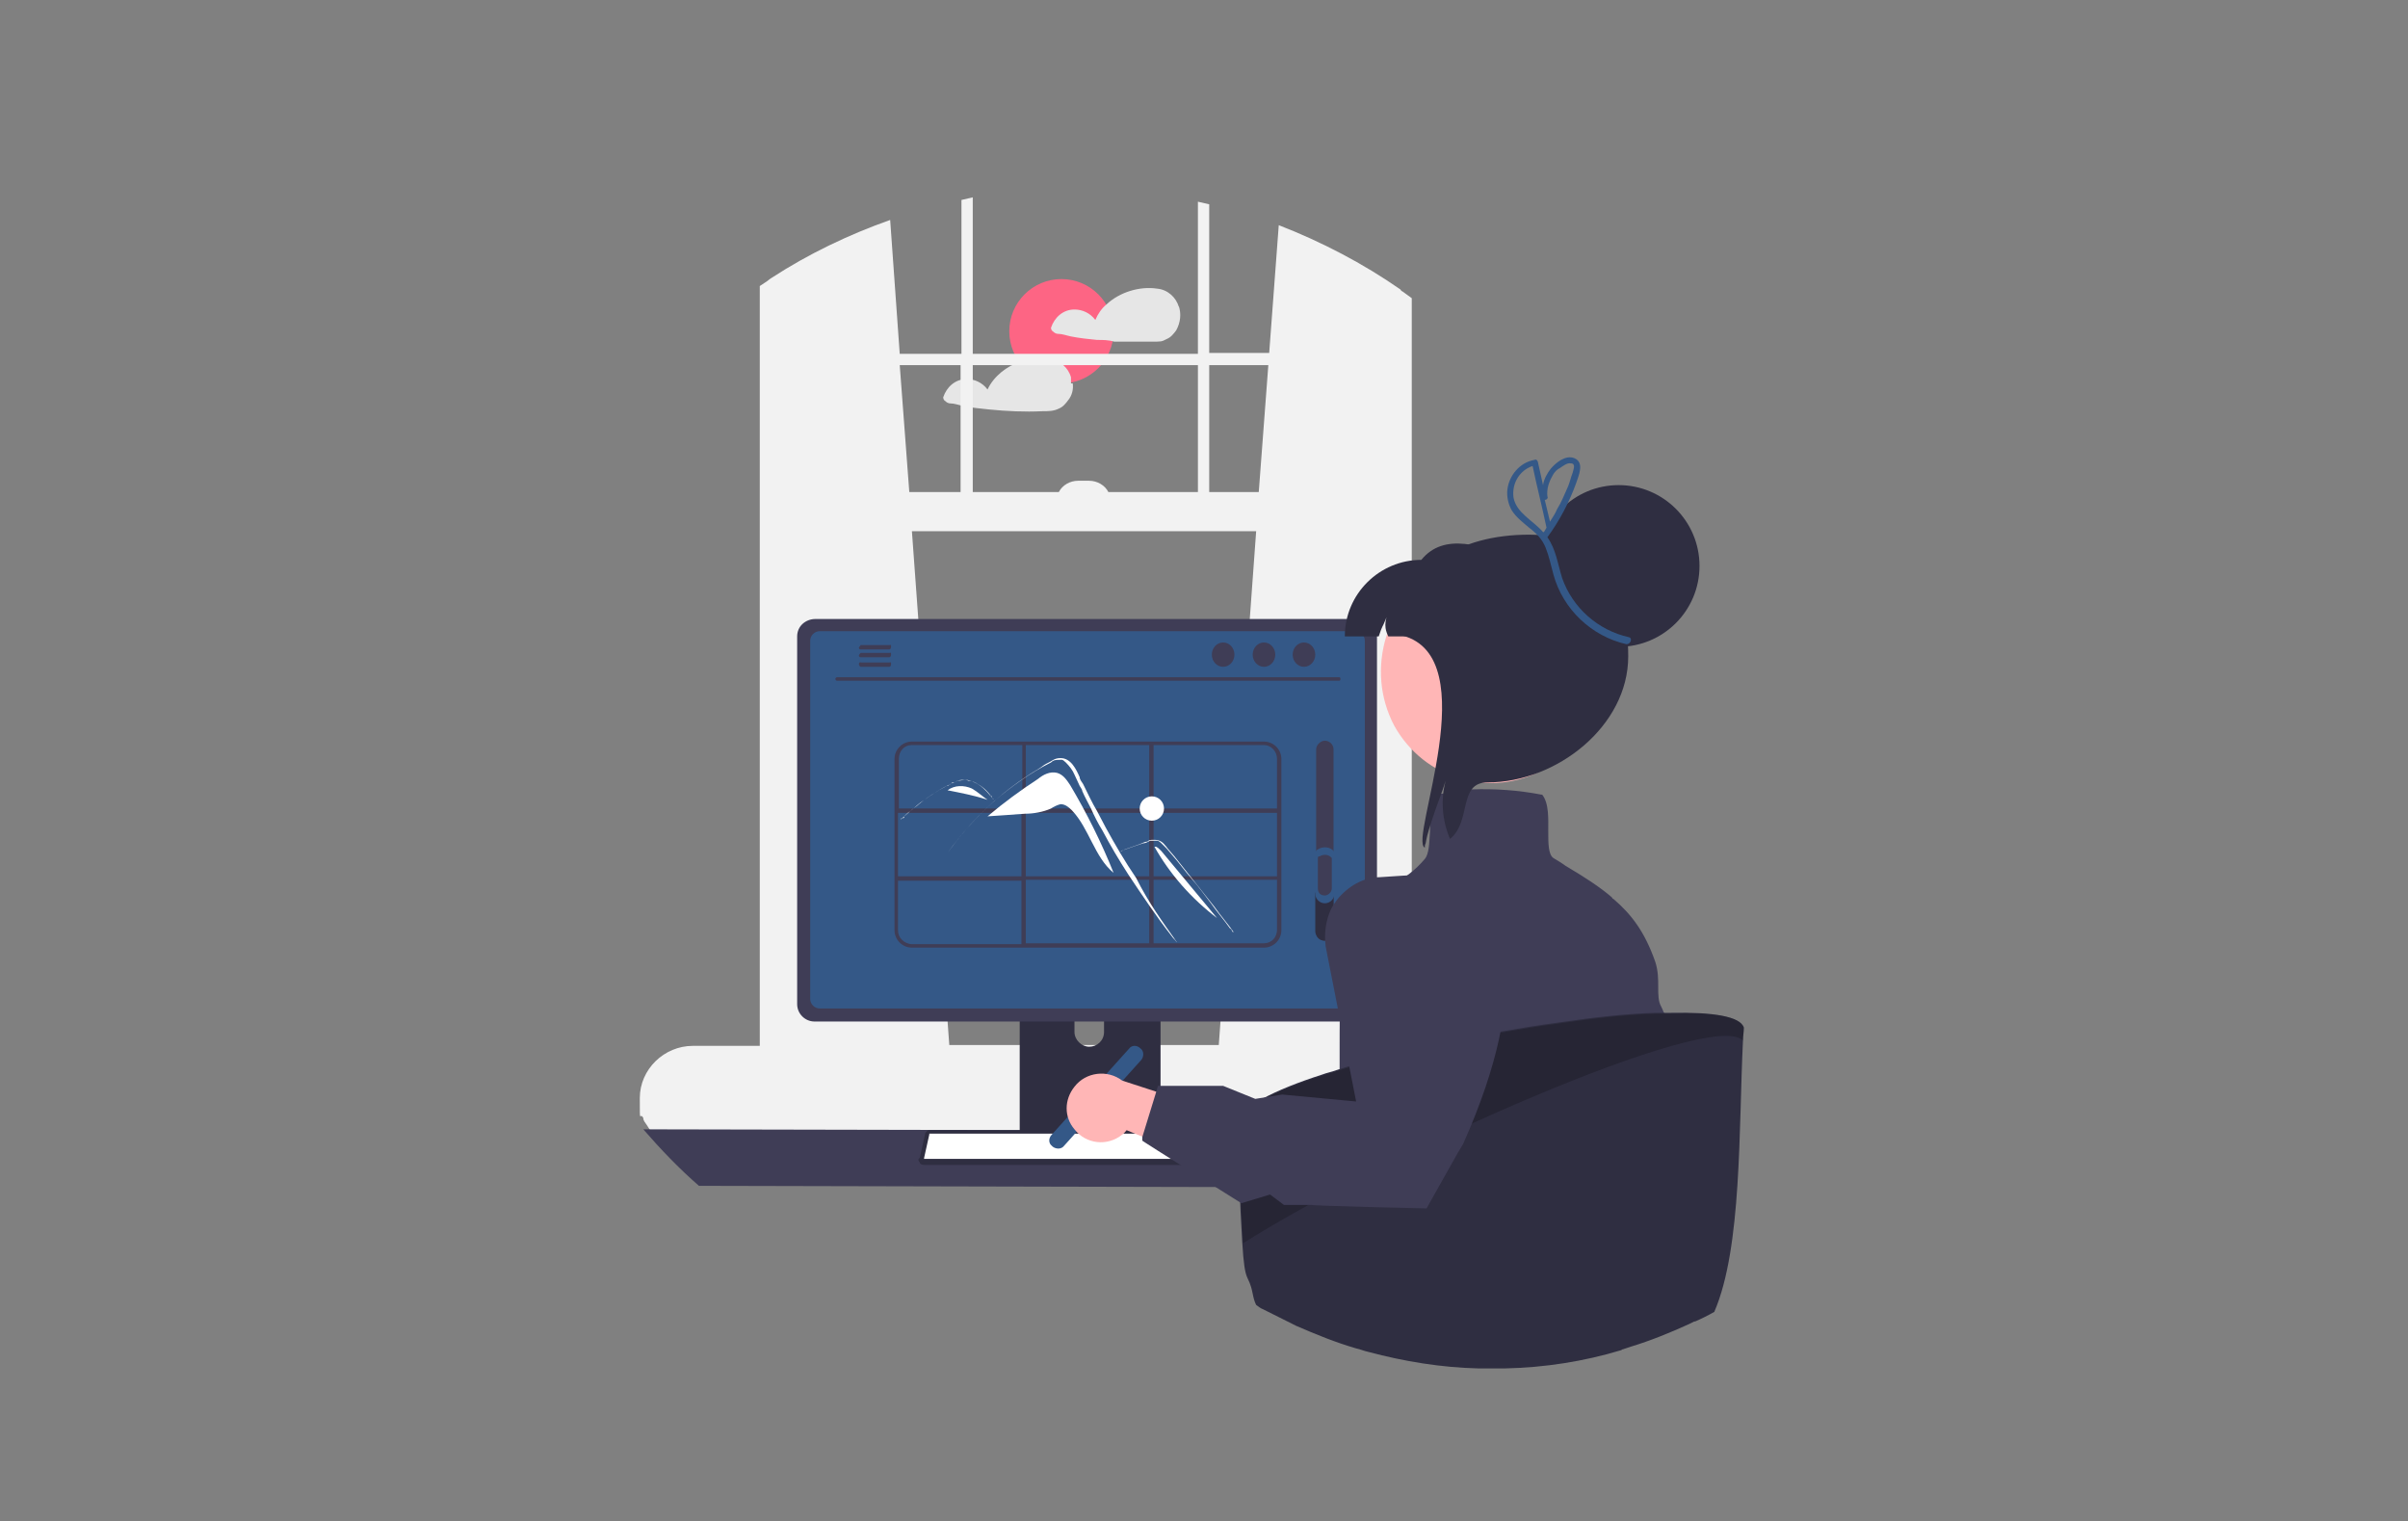
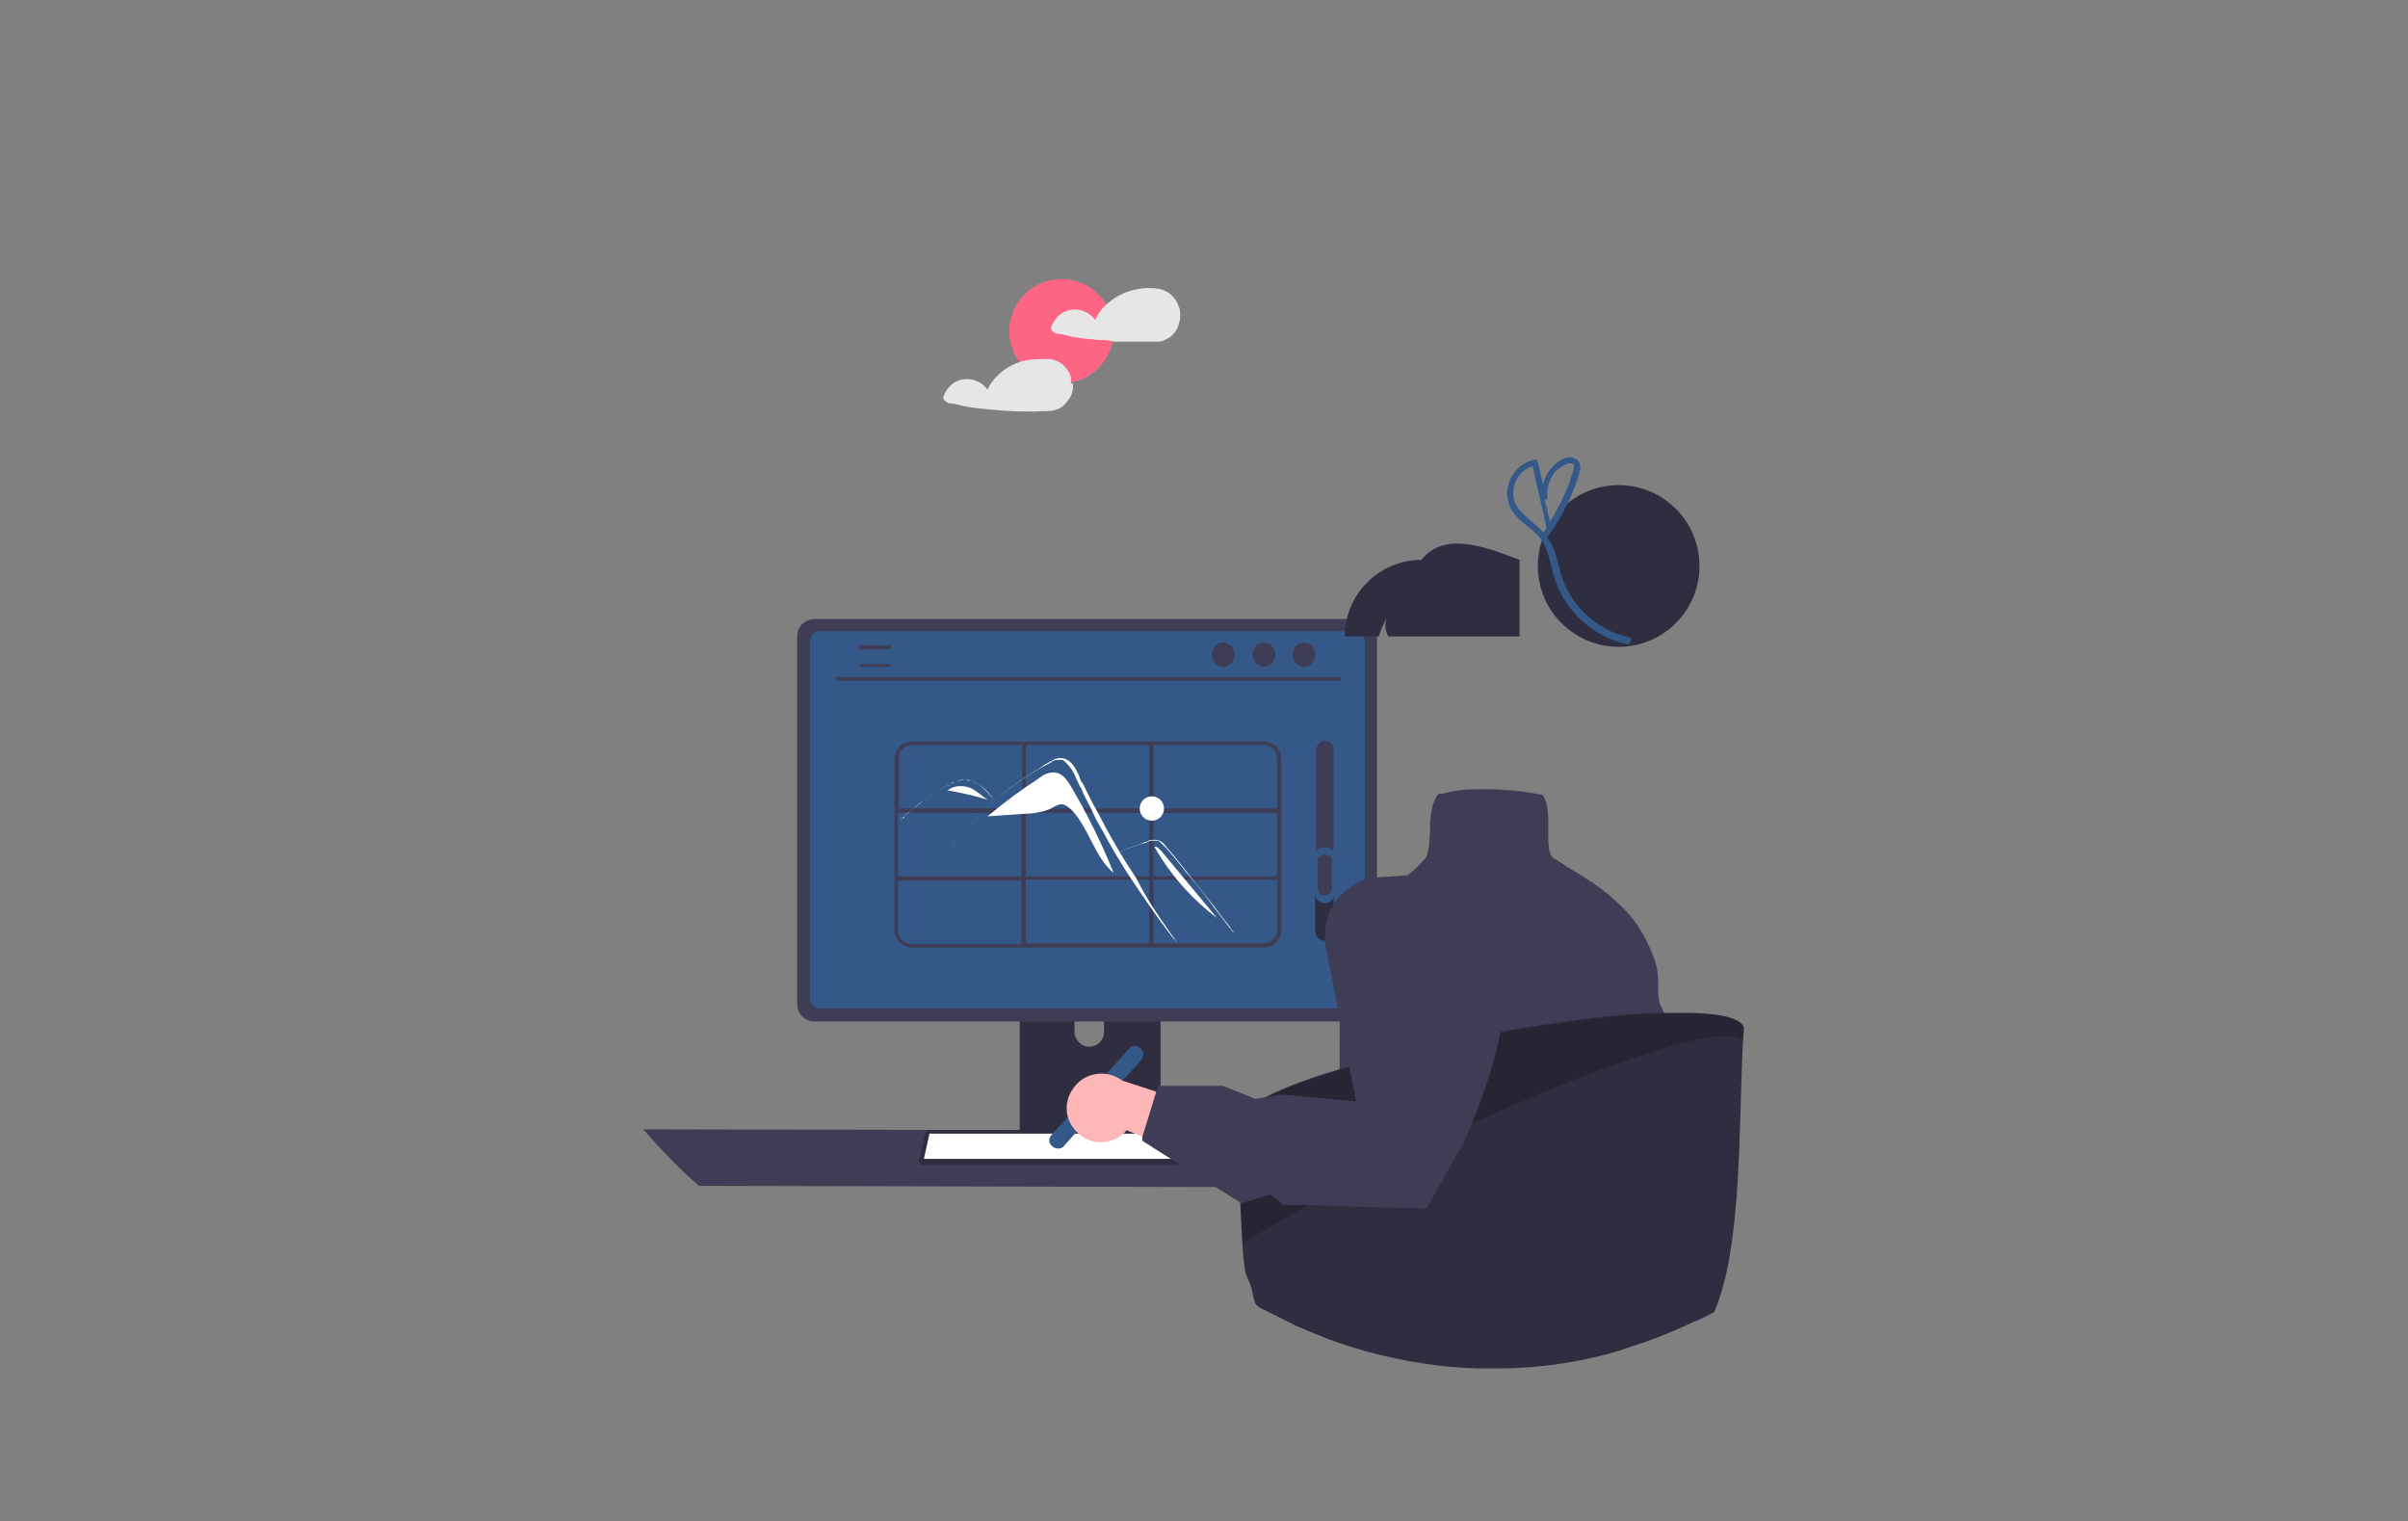
<svg xmlns="http://www.w3.org/2000/svg" id="_レイヤー_1" data-name="レイヤー 1" version="1.1" viewBox="0 0 277 175">
  <rect x="0" y="0" width="277" height="175" fill="#808080" stroke="none" />
  <defs>
    <style>
      .cls-1 {
        fill: #3f3d56;
      }

      .cls-1, .cls-2, .cls-3, .cls-4, .cls-5, .cls-6, .cls-7, .cls-8, .cls-9 {
        stroke-width: 0px;
      }

      .cls-2 {
        fill: #f2f2f2;
      }

      .cls-3 {
        fill: #2f2e41;
      }

      .cls-4 {
        fill: #e6e6e6;
      }

      .cls-5 {
        fill: #fd6584;
      }

      .cls-6 {
        fill: #000;
        isolation: isolate;
        opacity: .2;
      }

      .cls-7 {
        fill: #345887;
      }

      .cls-8 {
        fill: #ffb6b6;
      }

      .cls-9 {
        fill: #fff;
      }
    </style>
  </defs>
  <g id="_イラスト" data-name="イラスト">
    <g>
      <circle class="cls-5" cx="122.1" cy="38.1" r="6" />
      <path class="cls-4" d="M135.6,35.3c-.3-1.1-1.3-2-2.5-2.1h0c-2-.3-4.3.4-5.8,1.8-.6.5-1,1.1-1.3,1.8-.6-.8-1.5-1.2-2.4-1.2-1.3,0-2.3.9-2.7,2.1,0,0,0,.3.2.4.2.2.4.3.6.3.5,0,1,.2,1.5.3,1,.2,2,.3,3,.4.7,0,1.3,0,2,.2,1.4,0,2.7,0,4.1,0s1.3,0,1.9-.3c.5-.2.8-.6,1.1-1,.5-.9.6-1.9.3-2.8Z" />
      <path class="cls-4" d="M123.2,44.1c0-.3,0-.5,0-.7-.3-1.1-1.3-2-2.5-2.1h0c-1.1,0-2.3,0-3.3.3-1.6.5-3.1,1.7-3.8,3.2-.6-.8-1.5-1.2-2.4-1.2-1.3,0-2.3.9-2.7,2.1,0,0,0,.3.2.4.2.2.4.3.6.3.5,0,1,.2,1.5.3,1,.2,2,.3,3,.4,2,.2,4.1.3,6.1.2.7,0,1.3,0,1.9-.3.5-.2.8-.6,1.1-1,.4-.5.6-1.2.5-1.9Z" />
-       <path class="cls-2" d="M167.9,120.2h-5.5V34.3c-.4-.3-.7-.5-1.1-.8q-.1,0-.2-.2c-4.3-3-9.1-5.5-14-7.4l-1.1,14.7h-6.9v-17.1c-.4-.1-.9-.2-1.3-.3v17.5h-25.9v-18c-.4.1-.9.2-1.3.3v17.7h-7.1l-1.1-15.4c-4.8,1.7-9.4,3.9-13.7,6.7,0,0-.3.2-.4.3-.3.2-.6.4-.9.6v87.4h-7.7c-3.3,0-6.1,2.7-6.1,6s0,1.5.4,2.3c0,.3.2.5.4.8.2.3.4.7.7.9,1.1,1.3,2.8,2.1,4.5,2.1h88.4c3.3,0,6.1-2.7,6.1-6.1s-2.9-6.1-6.2-6.1h0ZM144.5,61.1l-4.3,59.1h-31l-4.3-59.1h39.6ZM145.9,42l-1.1,14.6h-5.7v-14.6h6.8ZM137.8,42v14.6h-10.3c-.4-.8-1.3-1.3-2.2-1.3h-1.3c-.9,0-1.8.5-2.2,1.3h-9.9v-14.6h25.9ZM110.5,56.6h-5.9l-1.1-14.6h7v14.6Z" />
      <path class="cls-1" d="M74,129.9c2,2.3,4.1,4.5,6.4,6.5l85.7.2c2.3-2,4.4-4.2,6.4-6.5l-98.5-.2Z" />
      <path class="cls-3" d="M117.3,108.1v23.2h16.2v-23.2c0-.3-.2-.6-.5-.7h-14.9c-.5-.1-.8.2-.8.7h0ZM123.6,116c0-1,.8-1.7,1.7-1.7s1.7.8,1.7,1.7v2.7c0,1-.8,1.7-1.7,1.7s-1.7-.8-1.7-1.7v-2.7Z" />
      <path class="cls-1" d="M117.2,130.5v2.2c0,.2.2.4.4.4h15.5c.2,0,.4-.2.4-.4v-2.2h-16.3Z" />
      <path class="cls-1" d="M91.7,73.2v42.3c0,1.1.9,2,2,2h62.7c1.1,0,2-.9,2-2v-42.3c0-1.1-.9-2-2-2h-62.6c-1.1,0-2.1.8-2.1,2Z" />
      <path class="cls-7" d="M93.2,73.7v41.2c0,.6.5,1.1,1.1,1.1h61.6c.6,0,1.1-.5,1.1-1.1v-41.2c0-.6-.5-1.1-1.1-1.1h-61.6c-.6,0-1.1.5-1.1,1.1Z" />
      <path class="cls-3" d="M105.8,133.7c0,.2.3.3.5.3h36.7c.4,0,.7-.3.7-.7h0c0-.1-.6-2.8-.6-2.8,0-.2-.2-.4-.4-.5h-35.9c-.2.1-.4.3-.4.5l-.6,2.7c-.2.1-.2.3,0,.5Z" />
      <path class="cls-9" d="M106.9,130.4s0,.1,0,0q0,0,0,.1l-.6,2.7h0c0,.1,0,.1,0,.1h36.8c0-.1-.6-2.8-.6-2.8,0,0,0-.1-.1-.1h-35.5Z" />
      <path class="cls-1" d="M96.3,78.3h57.7c.1,0,.2,0,.2-.2s-.1-.2-.2-.2h-57.7c0,0-.2,0-.2.2,0,0,0,.2.2.2Z" />
      <ellipse class="cls-1" cx="150" cy="75.3" rx="1.3" ry="1.4" />
      <ellipse class="cls-1" cx="145.4" cy="75.3" rx="1.3" ry="1.4" />
      <ellipse class="cls-1" cx="140.7" cy="75.3" rx="1.3" ry="1.4" />
      <path class="cls-1" d="M98.8,74.5c0,0,0,.2.2.2h3.3c0,0,.2,0,.2-.3s0-.2-.2-.2h-3.3c0,.1-.2.2-.2.3Z" />
-       <path class="cls-1" d="M98.8,75.4c0,0,0,.2.2.2h3.3c0,0,.2,0,.2-.3s0-.2-.2-.2h-3.3c0,0-.2.2-.2.3Z" />
-       <path class="cls-1" d="M98.8,76.4c0,0,0,.2.2.3h3.3c0,0,.2,0,.2-.3s0-.2-.2-.2h-3.3c0-.1-.2,0-.2.2h0Z" />
+       <path class="cls-1" d="M98.8,76.4c0,0,0,.2.2.3h3.3c0,0,.2,0,.2-.3h-3.3c0-.1-.2,0-.2.2h0Z" />
      <path class="cls-1" d="M145.4,85.3h-40.5c-1.1,0-2,.9-2,2v19.7c0,1.1.9,2,2,2h40.5c1.1,0,2-.9,2-2v-19.7c0-1.1-.9-2-2-2ZM146.9,87.3v5.7h-14.2v-7.3h12.7c.8,0,1.5.7,1.5,1.6h0ZM118,100.8v-7.3h14.2v7.3h-14.2ZM132.2,101.2v7.3h-14.2v-7.3h14.2ZM117.5,100.8h-14.2v-7.3h14.2v7.3ZM118,93v-7.3h14.2v7.3h-14.2ZM132.7,93.5h14.2v7.3h-14.2v-7.3ZM104.9,85.7h12.7v7.3h-14.2v-5.7c0-.9.6-1.6,1.5-1.6h0ZM103.3,107v-5.7h14.2v7.3h-12.7c-.8-.1-1.5-.7-1.5-1.6ZM145.4,108.5h-12.7v-7.3h14.2v5.7c0,1-.7,1.6-1.5,1.6h0Z" />
      <path class="cls-9" d="M123.1,90.3c-.4-.6-.8-1.2-1.5-1.4-.8-.2-1.6.2-2.2.7-2,1.3-3.9,2.7-5.8,4.3h0l4.3-.3c1,0,2.1-.2,3-.6.3-.2.7-.4,1.1-.5.5,0,.9.3,1.3.7,2,2.1,2.6,5.4,4.8,7.2-1.4-3.5-3.1-6.9-5-10.1Z" />
      <path class="cls-9" d="M135.3,108.3c-.2-.3-.3-.3-.5-.6-1.8-2.3-3.4-4.7-5-7.1-1.1-1.7-2.1-3.4-3-5.1-.5-.8-.9-1.6-1.3-2.5-.3-.6-.7-1.3-1-2,0-.2-.2-.4-.3-.6-.2-.4-.4-.9-.6-1.3-.2-.5-.6-1-1-1.4s-.5-.3-.7-.3c-.4,0-.7,0-1,.3-2.4,1.2-4.6,2.8-6.6,4.5-2,1.8-3.8,3.8-5.3,5.9,0,0-.2,0,0,0,.2-.3.4-.5.6-.8,2.4-3.2,5.4-6,8.8-8.2.6-.4,1.2-.7,1.7-1.1.3-.2.6-.3.9-.5s.6-.3,1-.3c1.2,0,1.8,1.3,2.2,2.2,0,.3.3.6.4.8.5,1,1,2.1,1.6,3.1.3.6.7,1.3,1,1.9,1.1,2,2.2,3.9,3.5,5.8,1.4,2.8,3,5,4.7,7.4.2,0,0,0,0,0Z" />
      <path class="cls-9" d="M114.1,91.7c0,0,0-.2-.2-.2-.5-.6-1.1-1.2-1.8-1.5-.4-.2-.7-.3-1.1-.3s-.8,0-1.2.3c-.2,0-.3,0-.5.2s-.4.2-.6.3c-.4.2-.7.4-1,.6-.7.4-1.4.9-2,1.4-.3.3-.7.5-1,.8s-.6.5-.9.8-.2,0,0,0,.2,0,.2-.2c.2-.2.4-.4.7-.6.4-.3.8-.7,1.2-1,.7-.5,1.3-.9,2.1-1.4.4-.2.7-.4,1.1-.6,0,0,.2,0,.3-.2.3,0,.5-.2.8-.3.4,0,.8-.2,1.2,0,.4,0,.8.2,1.1.4.7.4,1.3,1,1.7,1.7.2,0,0,.1,0,0Z" />
      <path class="cls-9" d="M128.9,97.9l1.7-.6.9-.3c.3,0,.6-.2.8-.3.3,0,.5,0,.8,0,.2,0,.4.2.6.4l.5.5c.2.2.4.5.6.7.8.9,1.5,1.9,2.3,2.8s1.5,1.9,2.2,2.8c.7,1,1.5,1.9,2.2,2.9.1,0,.2.2.3.4,0,0,.2,0,.1,0-.7-1-1.5-1.9-2.2-2.9-.8-1-1.5-1.9-2.3-2.9s-1.5-1.9-2.3-2.9c-.2-.2-.4-.5-.6-.7-.2-.2-.3-.4-.5-.6-.3-.4-.7-.6-1.2-.6s-.6,0-.8.2c-.3,0-.6.2-.9.3l-1.7.6-.4.2c-.2,0-.2,0-.1,0h0Z" />
      <path class="cls-9" d="M111.8,90.7c-.9-.4-2-.4-2.8.2,1.5.3,3.1.6,4.6,1.1-.6-.4-1.1-.9-1.8-1.3Z" />
      <path class="cls-9" d="M109,90.9h-.2c0,0,.2,0,.2,0h0Z" />
      <path class="cls-9" d="M133.6,97.9c-.2-.2-.4-.4-.6-.5h-.2c1.8,3.2,4.3,6,7.2,8.2l-6.4-7.7Z" />
      <circle class="cls-9" cx="132.5" cy="93" r="1.4" />
      <path class="cls-1" d="M152.4,108.2c.6,0,1-.5,1-1v-21c0-.6-.5-1-1-1s-1,.5-1,1v21c0,.6.4,1,1,1Z" />
      <path class="cls-3" d="M152.4,108.2c.6,0,1-.5,1-1v-4.5c-.4-.6-1.2-.7-1.8-.3-.1,0-.2.2-.3.3v4.5c.1.6.5,1,1.1,1Z" />
      <path class="cls-7" d="M152.4,103.9c.6,0,1.1-.5,1.1-1.1v-4.8c-.4-.6-1.3-.7-1.9-.3-.1,0-.2.2-.3.3v4.8c0,.6.5,1.1,1.1,1.1Z" />
      <path class="cls-1" d="M152.4,103c.4,0,.8-.4.8-.8v-3.5c-.3-.4-.9-.5-1.4-.2-.1,0-.2,0-.2.2v3.5c0,.5.3.8.8.8Z" />
      <path class="cls-7" d="M121,131.8c-.4-.3-.4-.9,0-1.3l8.9-9.9c.3-.4.9-.4,1.3,0,.4.3.4.9.1,1.3l-8.9,9.9c-.3.4-.9.4-1.3.1Z" />
      <path class="cls-4" d="M194.7,148.2c0,1.6-.4,2.9-.3,3.9-2.7,1.2-5.4,2.1-8.2,2.9-.3.1-.6.2-1,.3-1.7-5.3-3.4-10.1-4.1-10.6-1.6-1.2-2.3,3.7-2.3,2.5s.8-1.2-1.2-2.7c-1.9-1.6-.8-8.6-.8-8.6l-2.7-7,3-11.2,4-14.5h3.9s.1,0,.3.2c1,.8,3.9,3.5,3.6,6.4-.1.9.1,3.4.5,6.8,1.1,10.2,3.8,21.3,3.8,24.2,0,3.9,1.5,5,1.5,7.4Z" />
      <path class="cls-1" d="M191.4,116.5h0c-.1-.3-.2-.5-.3-.7-.7-1.2,0-3.1-.7-5.2-1.2-3.4-2.7-5.4-4.8-7.2q-.1,0-.2-.2h0c-1.4-1.2-3.1-2.3-5.3-3.6-.4-.3-.9-.6-1.4-.9-.6-.4-.6-1.7-.6-3.1s.1-3.2-.7-4.2h0c0,0-.1,0-.1,0-2.6-.5-5.3-.7-8-.6h0c-1.1,0-2.3.2-3.4.5-.1,0-.2,0-.2,0q-.1,0-.2,0h0c-.7.7-.9,2.1-1,3.5h0v.8c-.1,1.4-.1,2.6-.6,3.2-1.1,1.3-2.4,2.3-3.9,3-2.3,1.2-4.2,1.1-4.2,1.1h-.2v.2c-1.5,3-1.5,10.6-1.5,18.7v1.4c0,3.8-.1,7.7-.4,11.2-.1,1.5-.3,3-.5,4.3-1,6.6-5.8,1.1-8,5.5.1.4.2.9.4,1.3.3.2.5.3.8.5,1.2.7,2.4,1.3,3.6,1.8.1,0,.1.1.2.1,2.2,1,4.5,1.9,6.9,2.6.5.1.9.3,1.4.4,4.1,1.1,8.3,1.8,12.6,1.9h.1c5-.1,10-.9,14.9-2.1q.1,0,.2-.1c.3-.1.6-.2,1-.3,2.8-.8,5.5-1.8,8.2-2.9v.3h0c0,.1,0,0,0,0v-.3c1-13.7-1.9-25.1-4.1-31Z" />
-       <path class="cls-8" d="M160.4,83.5c3.4,6.1,11,8.4,17.2,5,6.1-3.4,8.4-11,5-17.2-3.4-6.1-11-8.4-17.2-5-2.6,1.4-4.6,3.7-5.7,6.4-.1,0-.1.3-.2.4-1.1,3.5-.8,7.2.9,10.4Z" />
      <path class="cls-3" d="M158.6,73.2c.5-1.5.3-.7.9-2.2-.4,1.3.2,2.1.2,2.2h15.1v-8.8c-4.4-1.7-8.7-3.2-11.3,0-4.8,0-8.8,3.9-8.8,8.8h3.9Z" />
-       <path class="cls-3" d="M163.9,97.5c0-.2,0-.3.1-.5.2-1.2.6-2.3,1-3.5s.9-2.4,1.3-3.7c-.6,2.2-.4,4.6.5,6.7,2.5-2,.9-6.5,4.3-6.5,8,0,16.2-6.5,16.2-14.5s-3.4-14-11.4-14-14.5,3.7-14.6,11.6c9.7,2.5.7,23.6,2.6,24.4Z" />
      <circle class="cls-3" cx="186.2" cy="65.1" r="9.3" />
      <path class="cls-3" d="M200.6,118.2c0,.5-.1,1-.1,1.5-.5,10.1-.1,23.8-3.3,31.2-.7.4-1.5.8-2.2,1.1h-.1c-.2.1-.4.2-.6.3h0c-2.2,1-4.4,1.9-6.7,2.6-.3.1-.6.2-.9.3q-.1,0-.2.1c-4.3,1.3-8.8,2-13.3,2.1h-3.2c-4.2-.1-8.5-.8-12.6-1.9-.5-.1-.9-.3-1.4-.4-2.4-.7-4.6-1.6-6.9-2.6-.1,0-.1-.1-.2-.1-1.2-.6-2.4-1.2-3.6-1.8-.3-.1-.5-.3-.8-.5-.2-.4-.3-.8-.4-1.3-.5-2.5-.9-.8-1.2-5.9-.3-4.7-.4-9.4-.5-12.1v-1.7c.2-1.7,4.1-3.7,9.7-5.5.5-.2,1.1-.3,1.6-.5,1.5-.5,3.1-.9,4.8-1.4,4.3-1.1,9.1-2.2,13.9-3,2.3-.4,4.7-.8,7-1.1,4-.6,7.7-1,11-1.1h1.8c4.8-.1,8,.4,8.4,1.7Z" />
      <path class="cls-6" d="M200.6,118.2c0,.5-.1,1-.1,1.5-3.5-3.8-41.4,13.1-57.5,23.3-.3-4.7-.4-9.4-.5-12.1v-1.7c.2-1.7,4.1-3.7,9.7-5.5.5-.2,1.1-.3,1.6-.5,1.5-.5,3.1-.9,4.8-1.4,4.3-1.1,9.1-2.2,13.9-3,2.3-.4,4.7-.8,7-1.1,4-.6,7.7-1,11-1.1h1.8c4.7-.2,7.9.3,8.3,1.6Z" />
      <path class="cls-8" d="M123.6,129.9c1.3,1.7,3.8,2,5.5.6.2-.1.3-.3.5-.5l12.9,5.3-1.4-7.1-12-3.9c-1.7-1.3-4.2-1-5.5.7-1.2,1.5-1.2,3.5,0,4.9Z" />
      <path class="cls-1" d="M166.3,100.4h0l-7.6.5c-1.9,0-3.7,1.1-4.9,2.6-.3.4-.5.7-.7,1.1h0c-.6,1.3-.8,2.8-.6,4.3l3.5,17.8-8.5-.8-3.1.5-3.7-1.5h-7.5c0,0-.2.7-.2.7l-1.6,5.2v.4c-.1,0,11.4,7.2,11.4,7.2l3.3-1,1.6,1.2h3.2c0,.1,13.2.4,13.2.4l3.6-6.4.6-1c4.2-9.4,5.2-16,4.9-20.5-.2-2.4-.7-4.2-1.4-5.6-1.8-4.2-5.3-5.1-5.5-5.1Z" />
      <path class="cls-7" d="M187.4,73.3c-3.6-.8-6.5-3.4-7.7-6.8-.5-1.6-.7-3.3-1.7-4.7,1.4-1.9,2.5-4,3.3-6.2.3-.9,1-2.4-.2-2.9-1-.4-2.1.5-2.7,1.2-.4.5-.8,1.2-.9,1.9-.2-.9-.4-1.8-.6-2.7-.1-.2-.2-.3-.4-.2-1.7.3-2.9,1.8-3.1,3.4-.1.8.1,1.7.5,2.4.5.8,1.3,1.4,2,2,.8.6,1.5,1.3,1.9,2.3s.6,2,.9,3.1c1.1,4,4.4,7.1,8.4,8,.5,0,.7-.7.3-.8ZM178,57.1c-.1-.9.2-1.7.6-2.4.2-.4.5-.7.9-.9.3-.2.8-.6,1.2-.5.6,0,.3.7.2,1.1-.2.5-.3,1-.5,1.5-.4.9-.8,1.9-1.3,2.7-.2.5-.5.9-.8,1.4-.2-.8-.4-1.7-.6-2.5.3,0,.4-.3.3-.4ZM174.1,57.2c-.2-1.6.7-3.1,2.2-3.6.5,2.4,1.1,4.7,1.6,7.1-.1.2-.2.3-.3.5h-.1c-1.1-1.3-3.1-2.2-3.4-4Z" />
    </g>
  </g>
</svg>